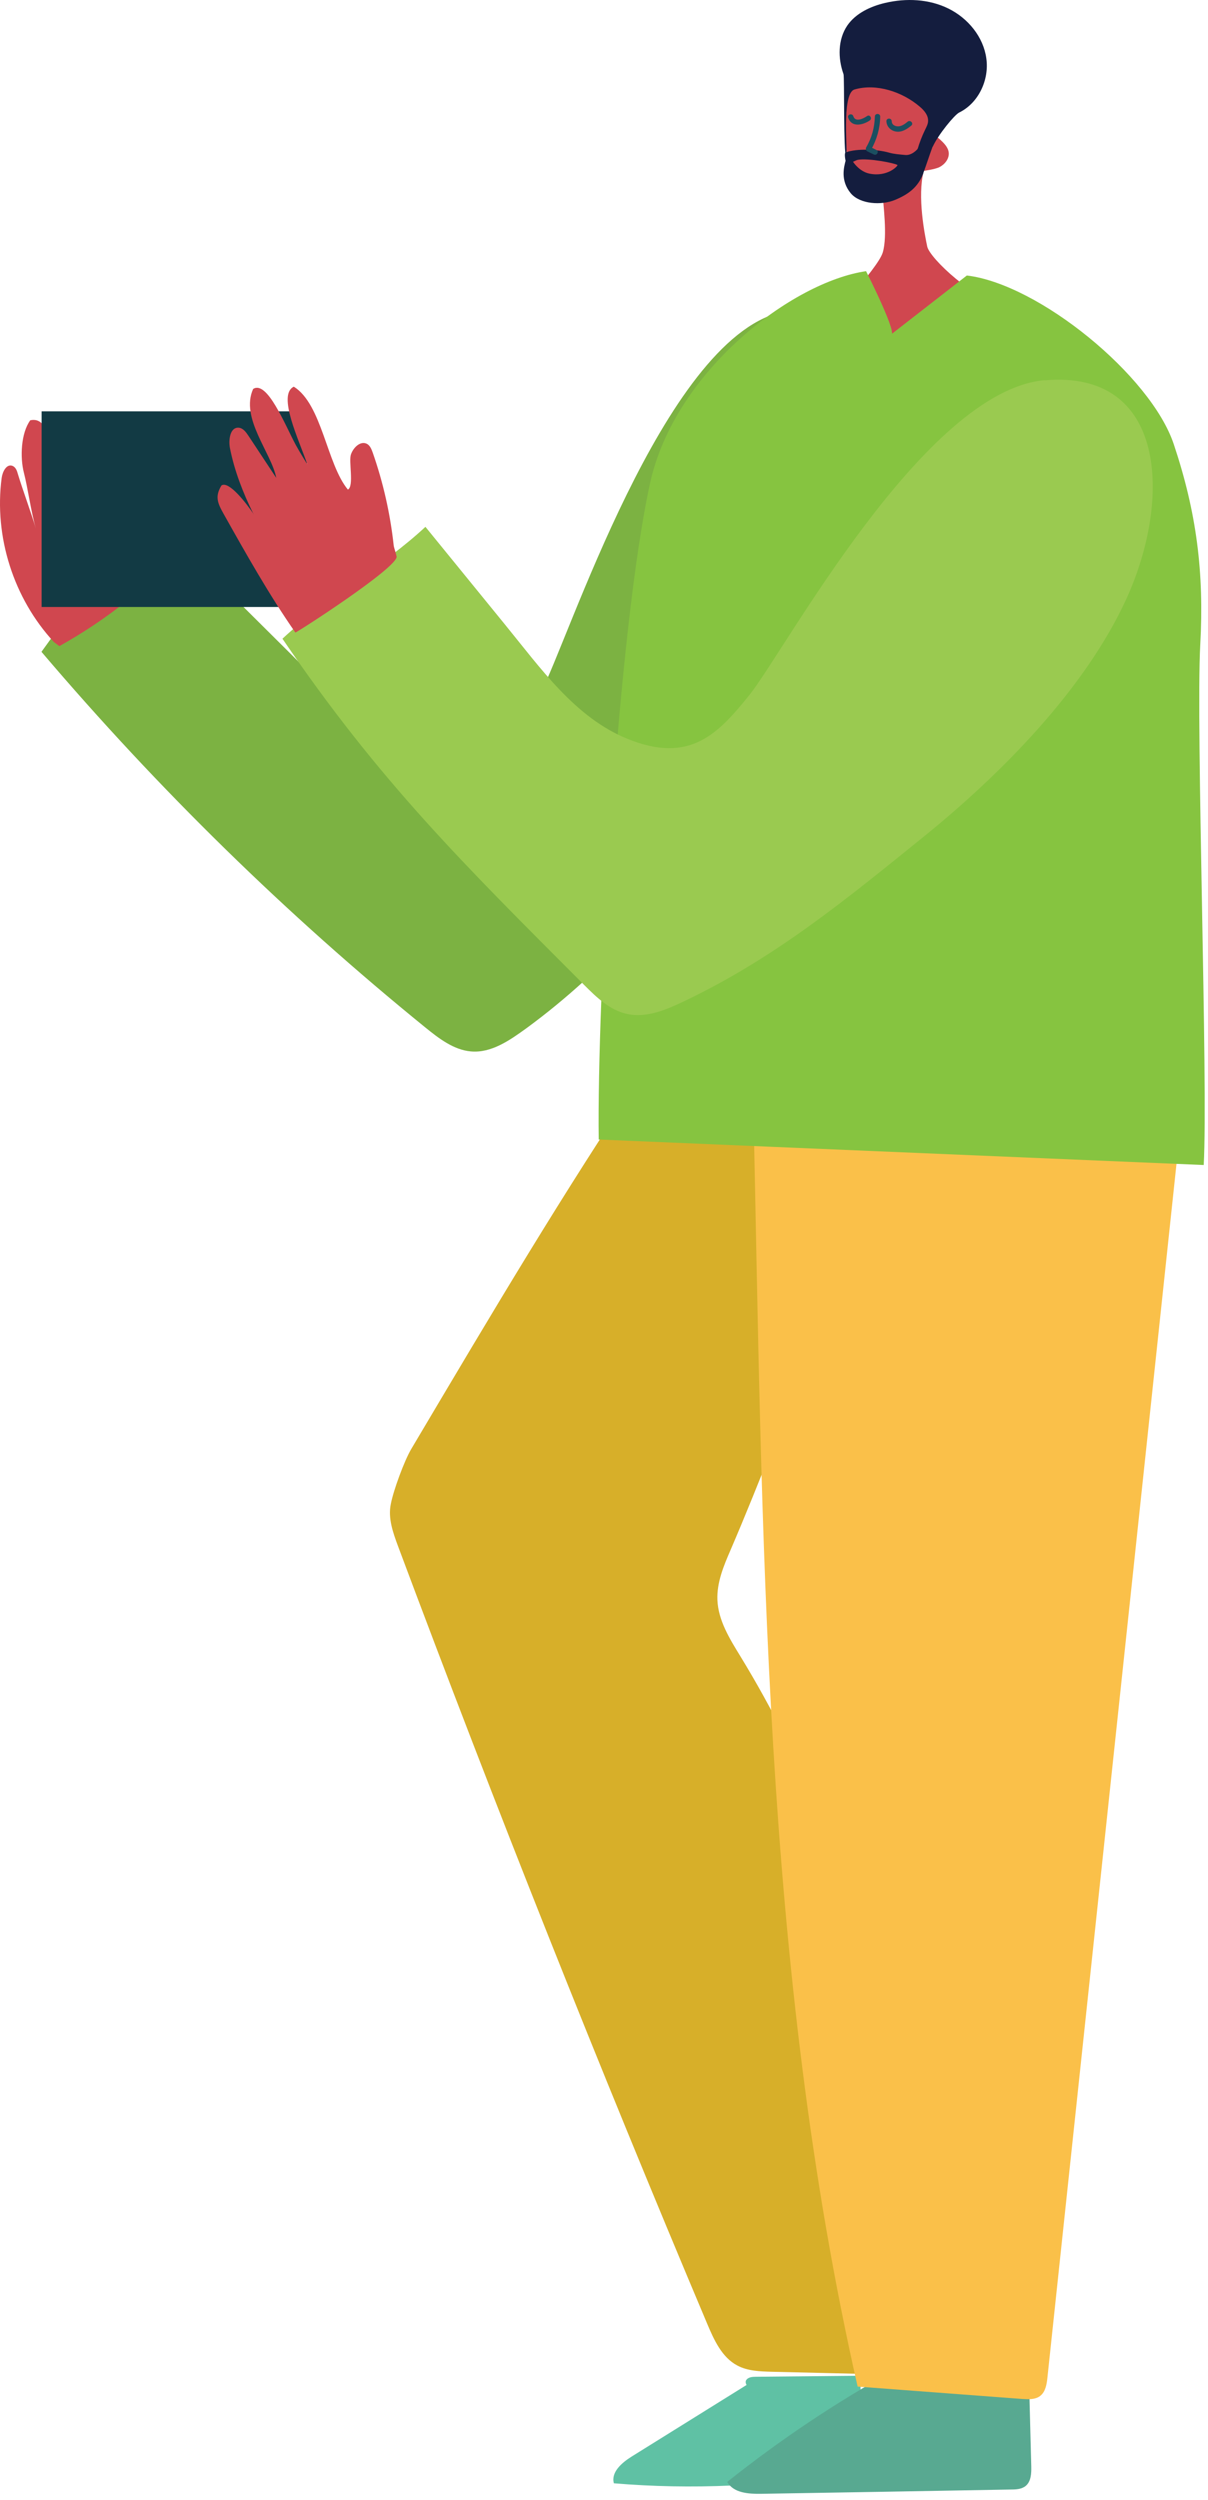
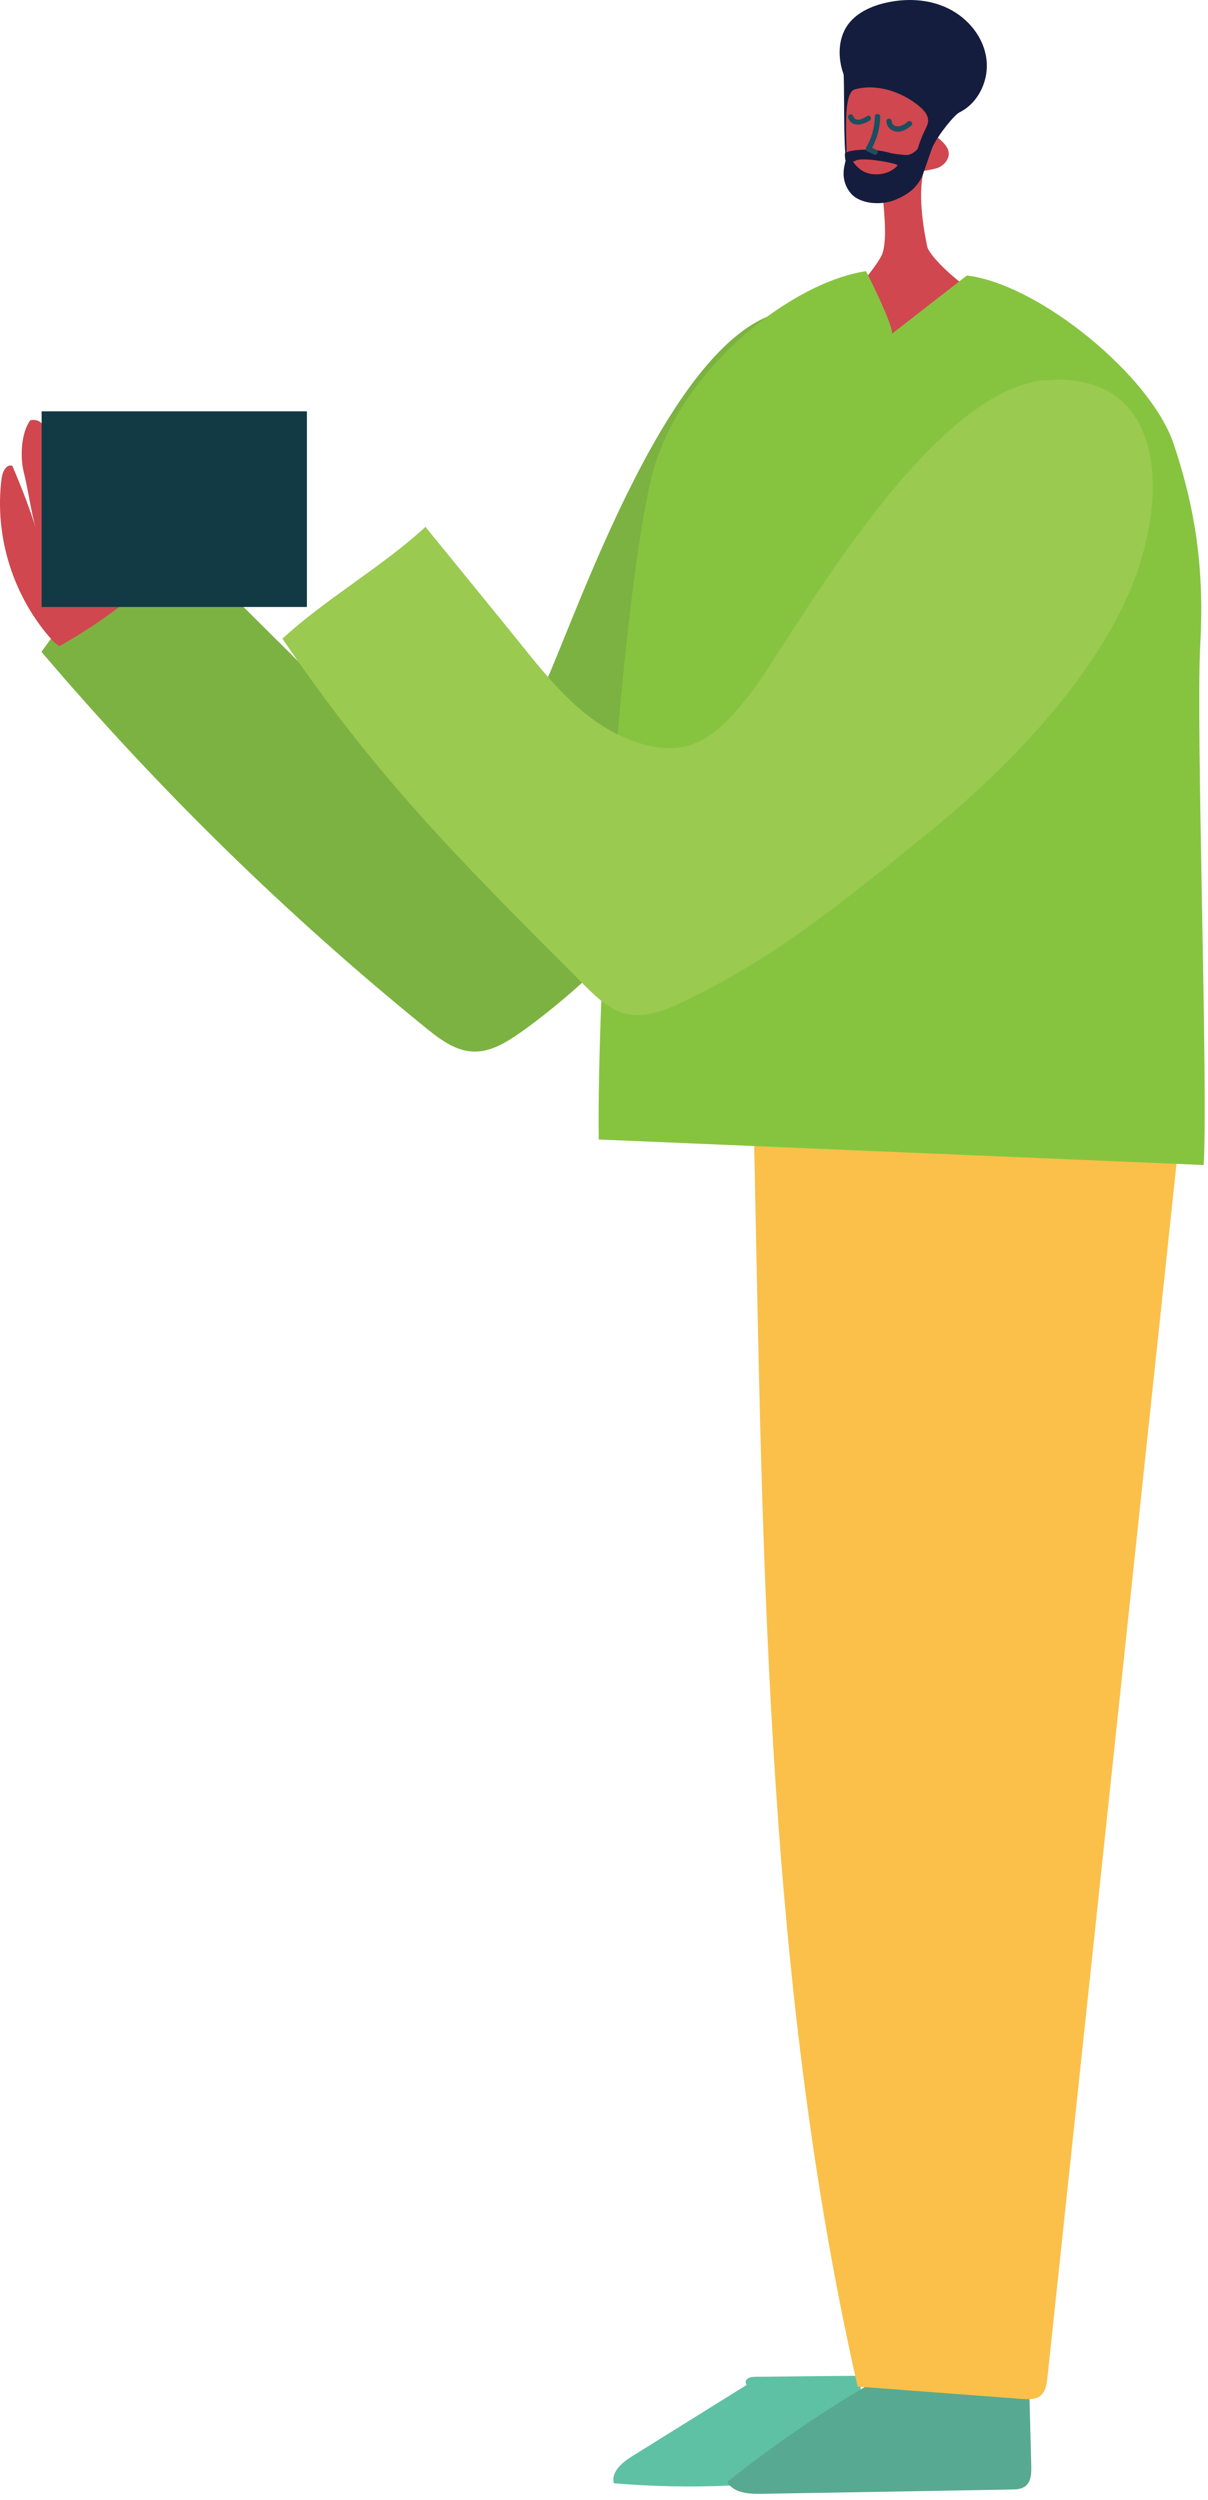
<svg xmlns="http://www.w3.org/2000/svg" width="103" height="213" viewBox="0 0 103 213" fill="none">
  <path d="M66.517 26.63C76.49 24.133 78.663 35.81 76.196 45.475C73.963 54.214 68.118 62.997 62.507 69.68C56.896 76.363 51.799 82.547 44.896 87.6C43.456 88.642 41.885 89.744 40.137 89.582C38.683 89.45 37.42 88.481 36.245 87.526C24.48 77.979 13.508 67.257 3.535 55.536C6.472 51.482 9.41 47.413 12.348 43.36C16.504 47.487 20.661 51.614 24.817 55.742C28.343 59.252 31.897 63.291 36.509 64.569C42.105 66.111 44.029 62.909 46.071 59.09C48.436 54.655 56.544 29.112 66.517 26.615V26.63Z" fill="#7CB242" />
  <path d="M64.049 202.959C60.656 205.074 57.248 207.189 53.856 209.304C53.033 209.818 52.078 210.626 52.343 211.581C58.982 212.139 65.694 211.831 72.26 210.685C72.451 210.656 72.656 210.612 72.788 210.479C72.95 210.318 72.994 210.068 73.023 209.833C73.302 207.366 73.42 204.898 73.361 202.416C70.394 202.445 67.412 202.475 64.446 202.504C64.152 202.504 63.814 202.533 63.638 202.768C63.462 203.003 63.726 203.459 63.975 203.297" fill="#5FC1A4" />
  <path d="M76.313 201.902C71.29 204.678 66.502 207.88 62.007 211.464C62.536 212.404 63.814 212.492 64.871 212.477C71.995 212.36 79.104 212.242 86.228 212.11C86.653 212.11 87.124 212.08 87.461 211.801C87.917 211.419 87.946 210.729 87.931 210.127C87.887 208.262 87.829 206.382 87.784 204.516C87.77 203.738 87.711 202.886 87.168 202.328C86.712 201.872 86.037 201.755 85.405 201.667C82.526 201.314 79.618 201.255 76.739 201.505" fill="#58A991" />
-   <path d="M55.163 90.963C47.848 101.906 42.208 111.424 35.069 123.453C34.467 124.466 33.542 126.993 33.322 128.153C33.072 129.358 33.513 130.591 33.938 131.737C42.267 154.004 51.05 176.08 60.289 197.965C60.876 199.36 61.552 200.858 62.874 201.549C63.755 202.019 64.798 202.048 65.782 202.078C69.307 202.166 72.817 202.239 76.343 202.327C78.913 181.162 74.169 159.174 63.123 141.108C62.213 139.624 61.243 138.068 61.17 136.32C61.111 134.836 61.699 133.426 62.286 132.075C67.28 120.471 72.436 105.372 77.43 93.769C69.557 92.505 61.655 94.004 54.134 91.331" fill="#D7AF29" />
  <path d="M85.993 26.204C80.47 28.011 76.387 30.581 70.012 28.951C70.365 27.409 74.845 22.944 75.271 21.504C75.697 20.065 75.271 17.289 75.3 16.834C74.375 16.98 73.258 16.745 72.641 14.939C71.819 12.501 72.098 9.813 72.377 7.257C72.451 6.625 72.539 5.964 72.862 5.406C73.493 4.319 74.977 3.849 76.181 4.231C77.386 4.613 78.649 5.7 78.884 6.949C79.251 8.432 79.633 9.96 79.589 11.487C79.78 11.575 79.956 11.722 80.118 11.854C80.47 12.177 80.852 12.545 80.896 13.015C80.94 13.529 80.558 14.013 80.088 14.248C79.677 14.439 78.766 14.557 78.766 14.557C78.194 16.745 78.855 20.021 79.06 21.005C79.266 21.989 83.085 25.632 85.993 26.204Z" fill="#D0474F" />
  <path d="M79.53 12.501C80.015 11.443 81.381 9.798 81.777 9.592C83.437 8.785 84.362 6.802 84.098 4.966C83.848 3.144 82.541 1.558 80.881 0.736C79.222 -0.087 77.268 -0.175 75.462 0.251C74.213 0.545 72.965 1.132 72.245 2.175C71.437 3.365 71.437 4.966 71.922 6.317C72.01 6.567 71.907 13.147 72.142 13.279C72.348 13.396 71.687 7.962 72.862 7.624C74.727 7.081 76.96 7.83 78.429 9.093C78.796 9.401 79.148 9.813 79.134 10.297C79.134 10.576 78.987 10.826 78.869 11.076C78.355 12.133 78.017 13.294 77.87 14.469C78.12 14.601 78.443 14.704 78.693 14.836C78.987 14.057 79.222 13.294 79.516 12.501" fill="#141D3E" />
  <path d="M78.707 14.821C78.252 15.967 77.444 16.569 76.299 17.039C75.153 17.509 73.332 17.406 72.538 16.466C71.628 15.365 71.966 14.204 72.112 13.646C72.171 13.441 72.127 13.147 72.347 13.088C72.671 13.867 73.302 14.616 74.125 14.792C75.682 15.115 76.607 14.101 76.519 14.057C76.284 13.896 74.051 13.455 73.141 13.617C72.92 13.661 72.303 14.072 72.127 13.837C72.068 13.587 71.966 13.029 72.112 12.985C73.082 12.633 74.786 12.721 75.784 13C76.24 13.132 76.725 13.161 77.195 13.206C77.665 13.25 78.164 12.868 78.414 12.456" fill="#141D3E" />
  <path d="M77.709 10.694C77.341 11.002 76.886 11.296 76.387 11.208C75.946 11.134 75.594 10.782 75.579 10.327C75.579 10.033 76.019 10.033 76.034 10.327C76.034 10.679 76.416 10.811 76.71 10.753C76.974 10.694 77.195 10.532 77.385 10.371C77.606 10.18 77.929 10.503 77.709 10.694Z" fill="#1B4F60" />
  <path d="M74.154 10.268C73.567 10.664 72.597 10.885 72.318 10.018C72.23 9.739 72.671 9.622 72.759 9.901C72.935 10.459 73.64 10.092 73.934 9.886C74.169 9.724 74.404 10.106 74.154 10.268Z" fill="#1B4F60" />
  <path d="M75.051 9.93C75.036 10.958 74.757 11.913 74.243 12.809L74.155 12.501C74.346 12.589 74.537 12.677 74.728 12.78C74.992 12.897 74.757 13.294 74.507 13.162C74.316 13.073 74.125 12.985 73.934 12.883C73.832 12.824 73.802 12.677 73.846 12.574C74.331 11.752 74.566 10.885 74.595 9.93C74.595 9.637 75.051 9.637 75.051 9.93Z" fill="#1B4F60" />
  <path d="M100.93 93.372C97.053 129.769 93.19 166.151 89.312 202.548C89.253 203.135 89.15 203.781 88.695 204.134C88.284 204.457 87.711 204.428 87.197 204.398C82.511 204.046 77.811 203.693 73.126 203.341C65.018 167.678 65.033 130.415 64.225 93.798C77.65 91.301 86.962 91.83 100.46 93.886" fill="#FAC049" />
  <path d="M102.649 99.262L51.05 97.088C50.889 85 52.68 53.671 55.427 41.172C57.542 31.566 67.603 24.001 73.846 23.105C73.846 23.105 76.769 28.863 75.902 28.555L82.438 23.473C88.578 24.207 98.125 32.006 100.078 37.837C102.032 43.669 102.678 48.795 102.34 54.934C101.958 61.94 103.016 92.256 102.634 99.277L102.649 99.262Z" fill="#86C440" />
  <path d="M89.106 32.403C99.462 31.507 99.931 42.508 96.039 51.027C92.514 58.724 85.361 65.95 78.766 71.282C72.171 76.613 66.149 81.563 58.482 85.235C56.896 85.999 55.148 86.778 53.429 86.381C51.99 86.058 50.874 84.986 49.831 83.943C39.447 73.544 32.338 66.552 24.083 54.42C27.623 51.115 32.734 48.192 36.274 44.888C39.828 49.25 39.505 48.853 43.06 53.215C46.085 56.917 49.038 61.132 53.474 62.939C58.849 65.142 61.258 62.469 63.858 59.267C66.884 55.536 78.766 33.269 89.106 32.388V32.403Z" fill="#9ACA50" />
-   <path d="M4.592 54.699C1.155 50.983 -0.519 45.725 0.142 40.716C0.215 40.187 0.553 39.512 1.052 39.688C1.331 39.791 1.449 40.099 1.522 40.378C1.919 41.7 2.668 43.712 3.065 45.049C2.668 43.727 2.374 41.583 2.037 40.275C1.699 38.968 1.787 36.897 2.58 35.81C4.622 35.37 4.284 39.688 5.106 41.333C5.209 41.539 5.356 41.759 5.576 41.774C5.929 41.818 6.12 41.377 6.193 41.025C6.531 39.497 6.854 37.955 7.192 36.427C8.294 37.411 8.485 39.012 8.94 40.408C9.145 41.039 9.777 41.774 10.35 41.421C10.556 41.289 10.673 41.054 10.761 40.819C11.025 40.173 11.305 39.541 11.569 38.895C11.936 40.643 12.303 42.391 12.656 44.124C13.052 46.004 13.405 48.133 12.318 49.72C11.951 50.263 11.437 50.704 10.923 51.115C9.087 52.584 7.119 53.906 5.062 55.051" fill="#D0474F" />
+   <path d="M4.592 54.699C1.155 50.983 -0.519 45.725 0.142 40.716C0.215 40.187 0.553 39.512 1.052 39.688C1.919 41.7 2.668 43.712 3.065 45.049C2.668 43.727 2.374 41.583 2.037 40.275C1.699 38.968 1.787 36.897 2.58 35.81C4.622 35.37 4.284 39.688 5.106 41.333C5.209 41.539 5.356 41.759 5.576 41.774C5.929 41.818 6.12 41.377 6.193 41.025C6.531 39.497 6.854 37.955 7.192 36.427C8.294 37.411 8.485 39.012 8.94 40.408C9.145 41.039 9.777 41.774 10.35 41.421C10.556 41.289 10.673 41.054 10.761 40.819C11.025 40.173 11.305 39.541 11.569 38.895C11.936 40.643 12.303 42.391 12.656 44.124C13.052 46.004 13.405 48.133 12.318 49.72C11.951 50.263 11.437 50.704 10.923 51.115C9.087 52.584 7.119 53.906 5.062 55.051" fill="#D0474F" />
  <path d="M26.169 51.717H3.549L3.549 35.046H26.169L26.169 51.717Z" fill="#123A44" />
-   <path d="M33.806 47.384C33.791 47.237 33.586 46.635 33.571 46.488C33.278 43.786 32.675 41.112 31.779 38.557C31.677 38.278 31.559 37.969 31.295 37.822C30.751 37.529 30.134 38.116 29.929 38.704C29.708 39.276 30.208 41.421 29.664 41.715C27.858 39.541 27.461 34.444 25.052 32.946C23.613 33.636 25.522 37.543 26.198 39.556C26.198 39.556 25.537 38.498 25.228 37.925C24.288 36.177 22.79 32.388 21.586 33.137C20.455 35.619 23.157 38.586 23.554 40.716C22.761 39.511 21.968 38.322 21.175 37.117C20.969 36.809 20.719 36.471 20.352 36.442C19.632 36.383 19.471 37.44 19.603 38.16C19.985 40.099 20.705 41.964 21.601 43.771C21.601 43.771 21.601 43.756 21.601 43.742L21.645 43.83C21.028 42.904 19.515 40.936 18.883 41.362C18.325 42.287 18.531 42.831 19.06 43.771C20.94 47.12 22.966 50.718 25.184 53.891C25.229 53.95 33.924 48.354 33.821 47.413L33.806 47.384Z" fill="#D0474F" />
</svg>